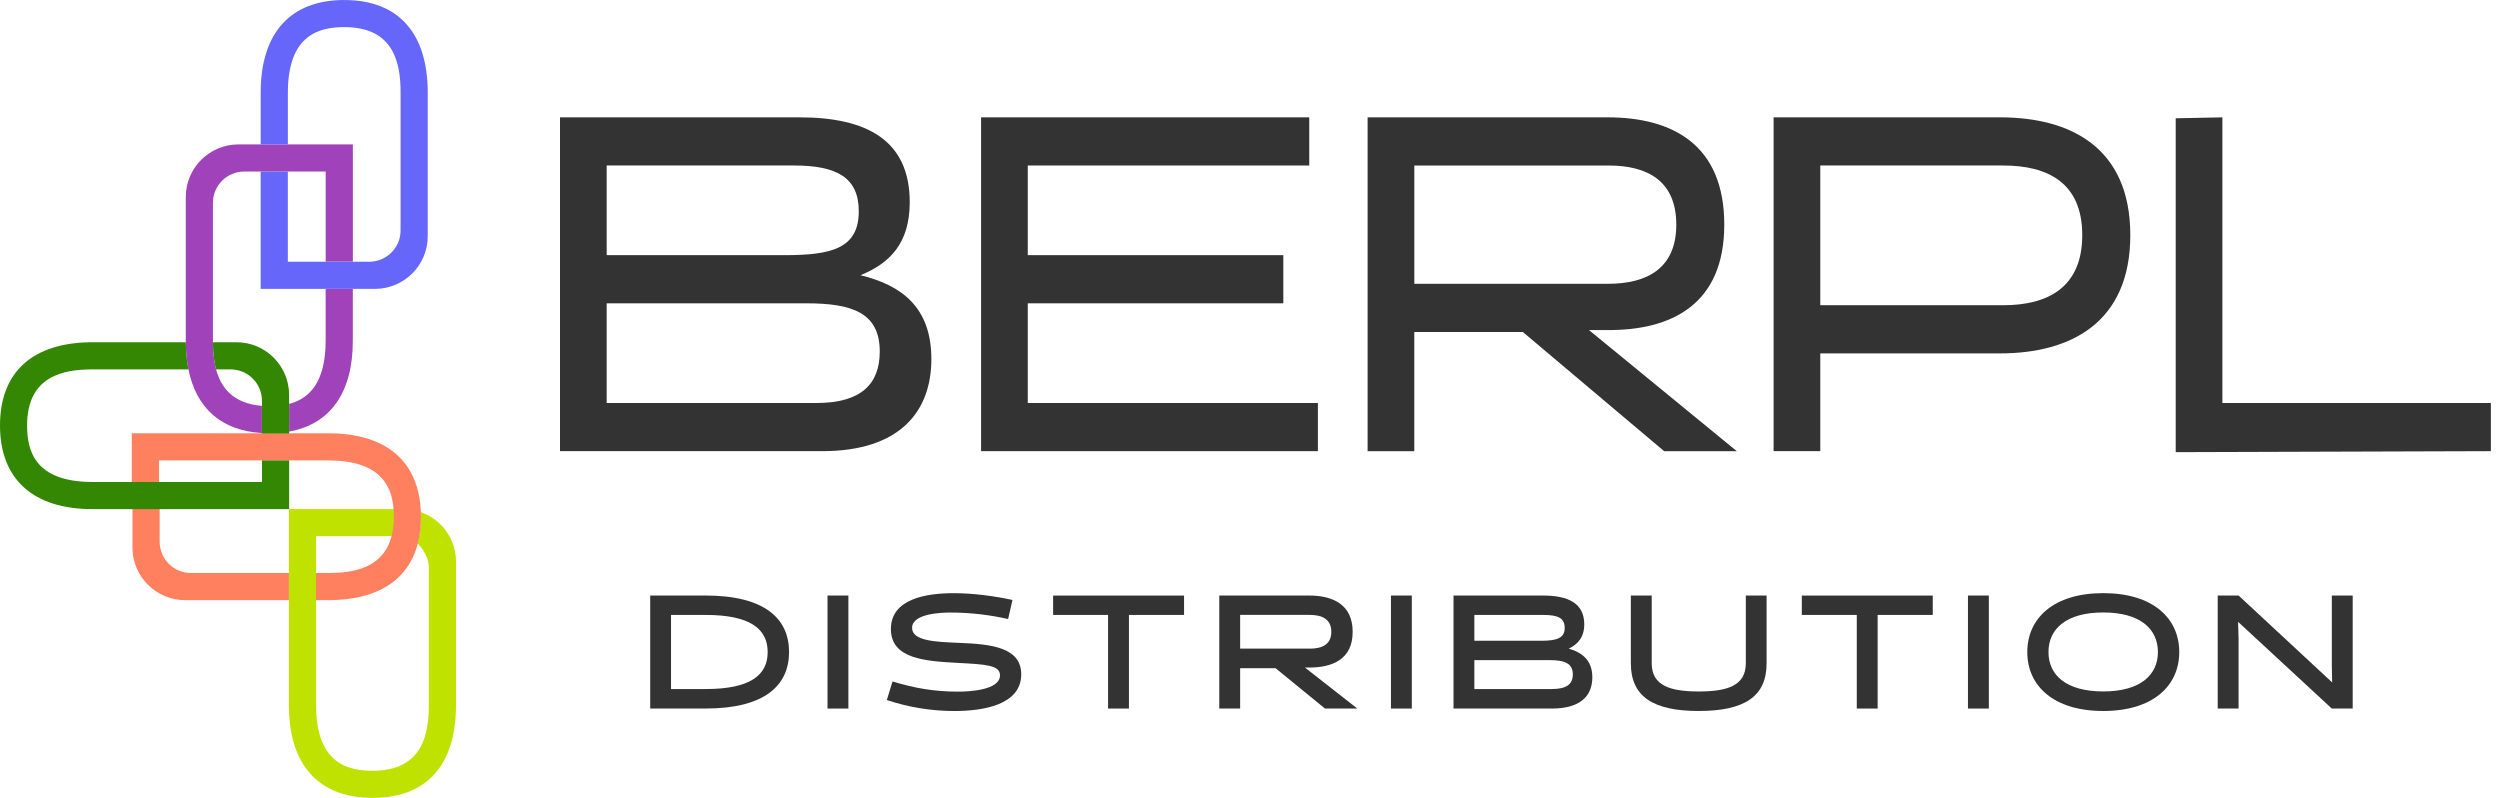
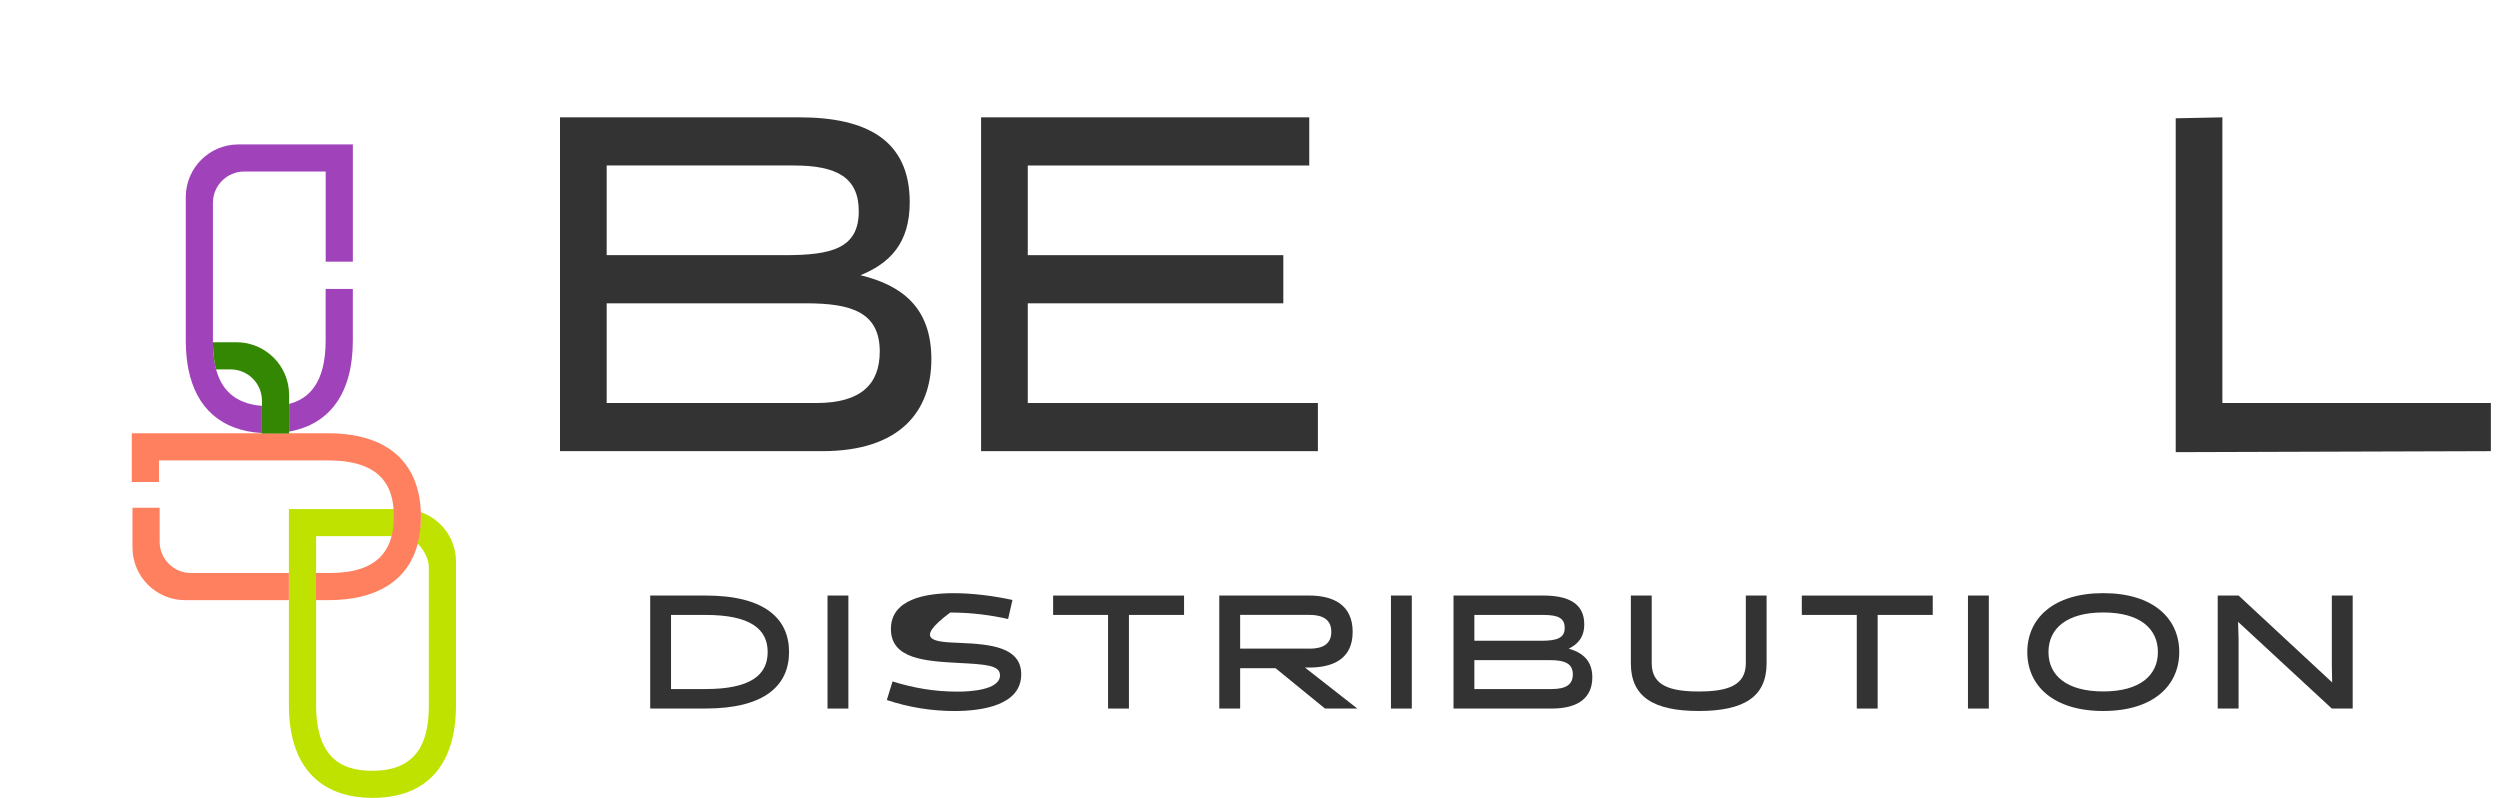
<svg xmlns="http://www.w3.org/2000/svg" width="141" height="45" viewBox="0 0 141 45" fill="none">
  <path d="M16.236 8.145H13.45C11.808 8.145 10.478 9.474 10.478 11.113V19.213C10.478 19.242 10.478 19.271 10.478 19.3C10.483 19.852 10.535 20.363 10.627 20.832C11.073 23.043 12.505 24.293 14.773 24.423V22.89C13.147 22.764 12.464 21.863 12.187 20.832C12.052 20.327 12.014 19.791 12.009 19.3C12.009 19.271 12.009 19.242 12.009 19.213V11.439C12.009 10.464 12.8 9.674 13.776 9.674H18.369V14.758H19.901V8.143H16.238L16.236 8.145Z" fill="#A042B9" />
  <path d="M18.366 19.215C18.366 21.655 17.374 22.504 16.306 22.781V24.342C18.632 23.923 19.899 22.14 19.899 19.217V16.294H18.366V19.217V19.215Z" fill="#A042B9" />
-   <path d="M19.428 0C16.38 0 14.703 1.855 14.703 5.222V8.145L16.236 8.145L16.236 5.222C16.236 1.912 18.057 1.529 19.428 1.529C22.266 1.529 22.593 3.637 22.593 5.222V12.995C22.593 13.97 21.802 14.761 20.826 14.761H16.234V9.676H14.701V16.292H21.15C22.791 16.292 24.124 14.963 24.124 13.324V5.224C24.124 1.855 22.456 0.002 19.426 0.002" fill="#6666FA" />
  <path d="M23.736 28.879C23.741 28.987 23.741 29.113 23.741 29.224C23.741 29.76 23.56 30.66 23.56 30.66C23.56 30.66 24.185 31.248 24.185 32.005V39.778C24.185 41.363 23.856 43.471 21.02 43.471C19.649 43.471 17.828 43.088 17.828 39.778V30.239H22.14C22.21 29.942 22.25 29.609 22.25 29.226C22.25 29.059 22.244 28.886 22.228 28.71H16.294V39.778C16.294 43.147 17.972 45 21.02 45C24.067 45 25.718 43.144 25.718 39.778V31.678C25.718 30.401 24.908 29.314 23.774 28.895L23.736 28.877V28.879Z" fill="#BFE200" />
  <path d="M9.004 30.552V28.638H7.471V30.879C7.471 32.518 8.801 33.849 10.444 33.849H16.294V32.318H10.771C9.795 32.318 9.004 31.527 9.004 30.552Z" fill="#FF805E" />
  <path d="M23.734 28.825C23.603 25.993 21.761 24.437 18.513 24.437H7.433V27.184H8.966V25.968H18.515C21.425 25.968 22.075 27.371 22.19 28.641C22.205 28.816 22.212 28.99 22.212 29.156C22.212 29.539 22.172 29.875 22.102 30.17C21.651 32.07 19.888 32.318 18.515 32.318H17.821V33.849H18.515C21.29 33.849 23.037 32.719 23.569 30.634C23.684 30.185 23.743 29.692 23.743 29.156C23.743 29.044 23.741 28.936 23.734 28.825Z" fill="#FF805E" />
  <path d="M13.332 19.302H12.009C12.014 19.793 12.052 20.329 12.187 20.834H13.005C13.982 20.834 14.773 21.624 14.773 22.599V24.45H16.306V22.273C16.306 20.633 14.976 19.302 13.335 19.302" fill="#338703" />
-   <path d="M5.226 27.184C1.912 27.184 1.528 25.364 1.528 23.995C1.528 21.16 3.639 20.834 5.226 20.834H10.629C10.535 20.365 10.485 19.856 10.48 19.302H5.228C1.855 19.302 0 20.969 0 23.995C0 27.021 1.858 28.715 5.228 28.715H16.308V25.968H14.775V27.184H5.226Z" fill="#338703" />
  <path d="M31.584 25.445V6.618H45.092C48.847 6.618 51.309 7.881 51.309 11.405C51.309 13.718 50.187 14.848 48.53 15.522C50.847 16.087 52.529 17.323 52.529 20.255C52.529 23.187 50.773 25.445 46.383 25.445H31.581H31.584ZM34.217 9.334V14.391H44.264C46.895 14.391 48.435 14.015 48.435 11.917C48.435 10.034 47.227 9.334 44.785 9.334H34.217ZM34.217 17.107V22.73H46.041C48.577 22.73 49.618 21.653 49.618 19.825C49.618 17.618 48.031 17.107 45.473 17.107H34.217Z" fill="#333333" />
  <path d="M55.333 25.445V6.618H73.842V9.334H57.966V14.391H72.379V17.107H57.966V22.73H74.329V25.445H55.333Z" fill="#333333" />
-   <path d="M77.133 6.618H90.666C94.323 6.618 97.249 8.152 97.249 12.671C97.249 17.19 94.25 18.643 90.641 18.616H89.618L97.957 25.448H93.86L85.887 18.724H79.766V25.448H77.133V6.618ZM90.691 16.006C92.884 16.006 94.543 15.146 94.543 12.671C94.543 10.196 92.909 9.336 90.74 9.336H79.768V16.006H90.693H90.691Z" fill="#333333" />
-   <path d="M100.031 25.445V6.618H112.808C116.733 6.618 120.149 8.287 120.149 13.261C120.149 18.235 116.735 19.931 112.808 19.931H102.664V25.445H100.031ZM102.664 9.334V17.215H112.977C115.489 17.215 117.439 16.22 117.439 13.261C117.439 10.302 115.489 9.334 112.977 9.334H102.664Z" fill="#333333" />
  <path d="M122.71 25.502V6.672L125.343 6.618V22.73H140.485V25.445L122.71 25.502Z" fill="#333333" />
  <path d="M36.672 39.963V33.588H39.798C43.117 33.588 44.503 34.88 44.503 36.774C44.503 38.668 43.117 39.961 39.798 39.961H36.672V39.963ZM37.846 34.682V38.862H39.796C42.33 38.862 43.297 38.069 43.297 36.776C43.297 35.484 42.33 34.682 39.796 34.682H37.846Z" fill="#333333" />
  <path d="M46.672 33.588H47.849V39.963H46.672V33.588Z" fill="#333333" />
-   <path d="M50.017 39.481L50.338 38.434C51.559 38.807 52.68 39.008 54.03 39.008C54.632 39.008 56.4 38.936 56.4 38.089C56.4 37.515 55.597 37.47 54.048 37.389C52.215 37.288 50.247 37.179 50.247 35.477C50.247 33.775 52.236 33.455 53.785 33.455C54.824 33.455 56.019 33.601 57.103 33.838L56.857 34.912C55.908 34.702 54.842 34.547 53.593 34.547C53.138 34.547 51.442 34.592 51.442 35.412C51.442 36.148 52.745 36.204 54.105 36.258C55.901 36.33 57.597 36.504 57.597 38.035C57.597 39.764 55.428 40.102 53.823 40.102C52.619 40.102 51.289 39.911 50.022 39.483L50.017 39.481Z" fill="#333333" />
+   <path d="M50.017 39.481L50.338 38.434C51.559 38.807 52.68 39.008 54.03 39.008C54.632 39.008 56.4 38.936 56.4 38.089C56.4 37.515 55.597 37.47 54.048 37.389C52.215 37.288 50.247 37.179 50.247 35.477C50.247 33.775 52.236 33.455 53.785 33.455C54.824 33.455 56.019 33.601 57.103 33.838L56.857 34.912C55.908 34.702 54.842 34.547 53.593 34.547C51.442 36.148 52.745 36.204 54.105 36.258C55.901 36.33 57.597 36.504 57.597 38.035C57.597 39.764 55.428 40.102 53.823 40.102C52.619 40.102 51.289 39.911 50.022 39.483L50.017 39.481Z" fill="#333333" />
  <path d="M63.672 34.682V39.963H62.495V34.682H59.396V33.59H66.781V34.682H63.672Z" fill="#333333" />
  <path d="M73.828 33.588C75.196 33.588 76.29 34.108 76.29 35.637C76.29 37.166 75.178 37.65 73.837 37.65H73.6L76.554 39.963H74.73L71.941 37.686H69.944V39.963H68.767V33.588H73.828ZM73.855 36.585C74.565 36.585 75.086 36.349 75.086 35.637C75.086 34.925 74.576 34.68 73.864 34.68H69.944V36.583H73.855V36.585Z" fill="#333333" />
  <path d="M78.45 33.588H79.626V39.963H78.45V33.588Z" fill="#333333" />
  <path d="M81.978 39.963V33.588H87.027C88.432 33.588 89.352 34.016 89.352 35.209C89.352 35.928 89.004 36.328 88.477 36.585C89.261 36.803 89.807 37.267 89.807 38.197C89.807 39.244 89.151 39.963 87.51 39.963H81.975H81.978ZM83.154 34.682V36.139H86.928C87.812 36.139 88.249 35.984 88.249 35.419C88.249 34.853 87.875 34.682 87.027 34.682H83.152H83.154ZM83.154 37.231V38.862H87.512C88.369 38.862 88.707 38.58 88.707 38.033C88.707 37.423 88.26 37.231 87.404 37.231H83.154Z" fill="#333333" />
  <path d="M98.459 33.588H99.636V37.414C99.636 39.298 98.36 40.1 95.808 40.1C93.256 40.1 91.98 39.298 91.98 37.414V33.588H93.157V37.414C93.157 38.688 94.232 38.999 95.81 38.999C97.388 38.999 98.464 38.688 98.464 37.414V33.588H98.459Z" fill="#333333" />
  <path d="M105.899 34.682V39.963H104.722V34.682H101.622V33.59H109.007V34.682H105.899Z" fill="#333333" />
  <path d="M110.993 33.588H112.17V39.963H110.993V33.588Z" fill="#333333" />
  <path d="M118.624 33.453C121.442 33.453 122.91 34.883 122.91 36.776C122.91 38.67 121.442 40.1 118.624 40.1C115.807 40.1 114.339 38.67 114.339 36.776C114.339 34.883 115.807 33.453 118.624 33.453ZM118.624 38.997C120.721 38.997 121.706 38.067 121.706 36.774C121.706 35.482 120.721 34.543 118.624 34.543C116.528 34.543 115.534 35.473 115.534 36.774C115.534 38.076 116.528 38.997 118.624 38.997Z" fill="#333333" />
  <path d="M131.515 33.588H132.692V39.963H131.515L126.228 35.072L126.256 36.029V39.963H125.079V33.588H126.256L131.533 38.488L131.515 37.504V33.588Z" fill="#333333" />
</svg>